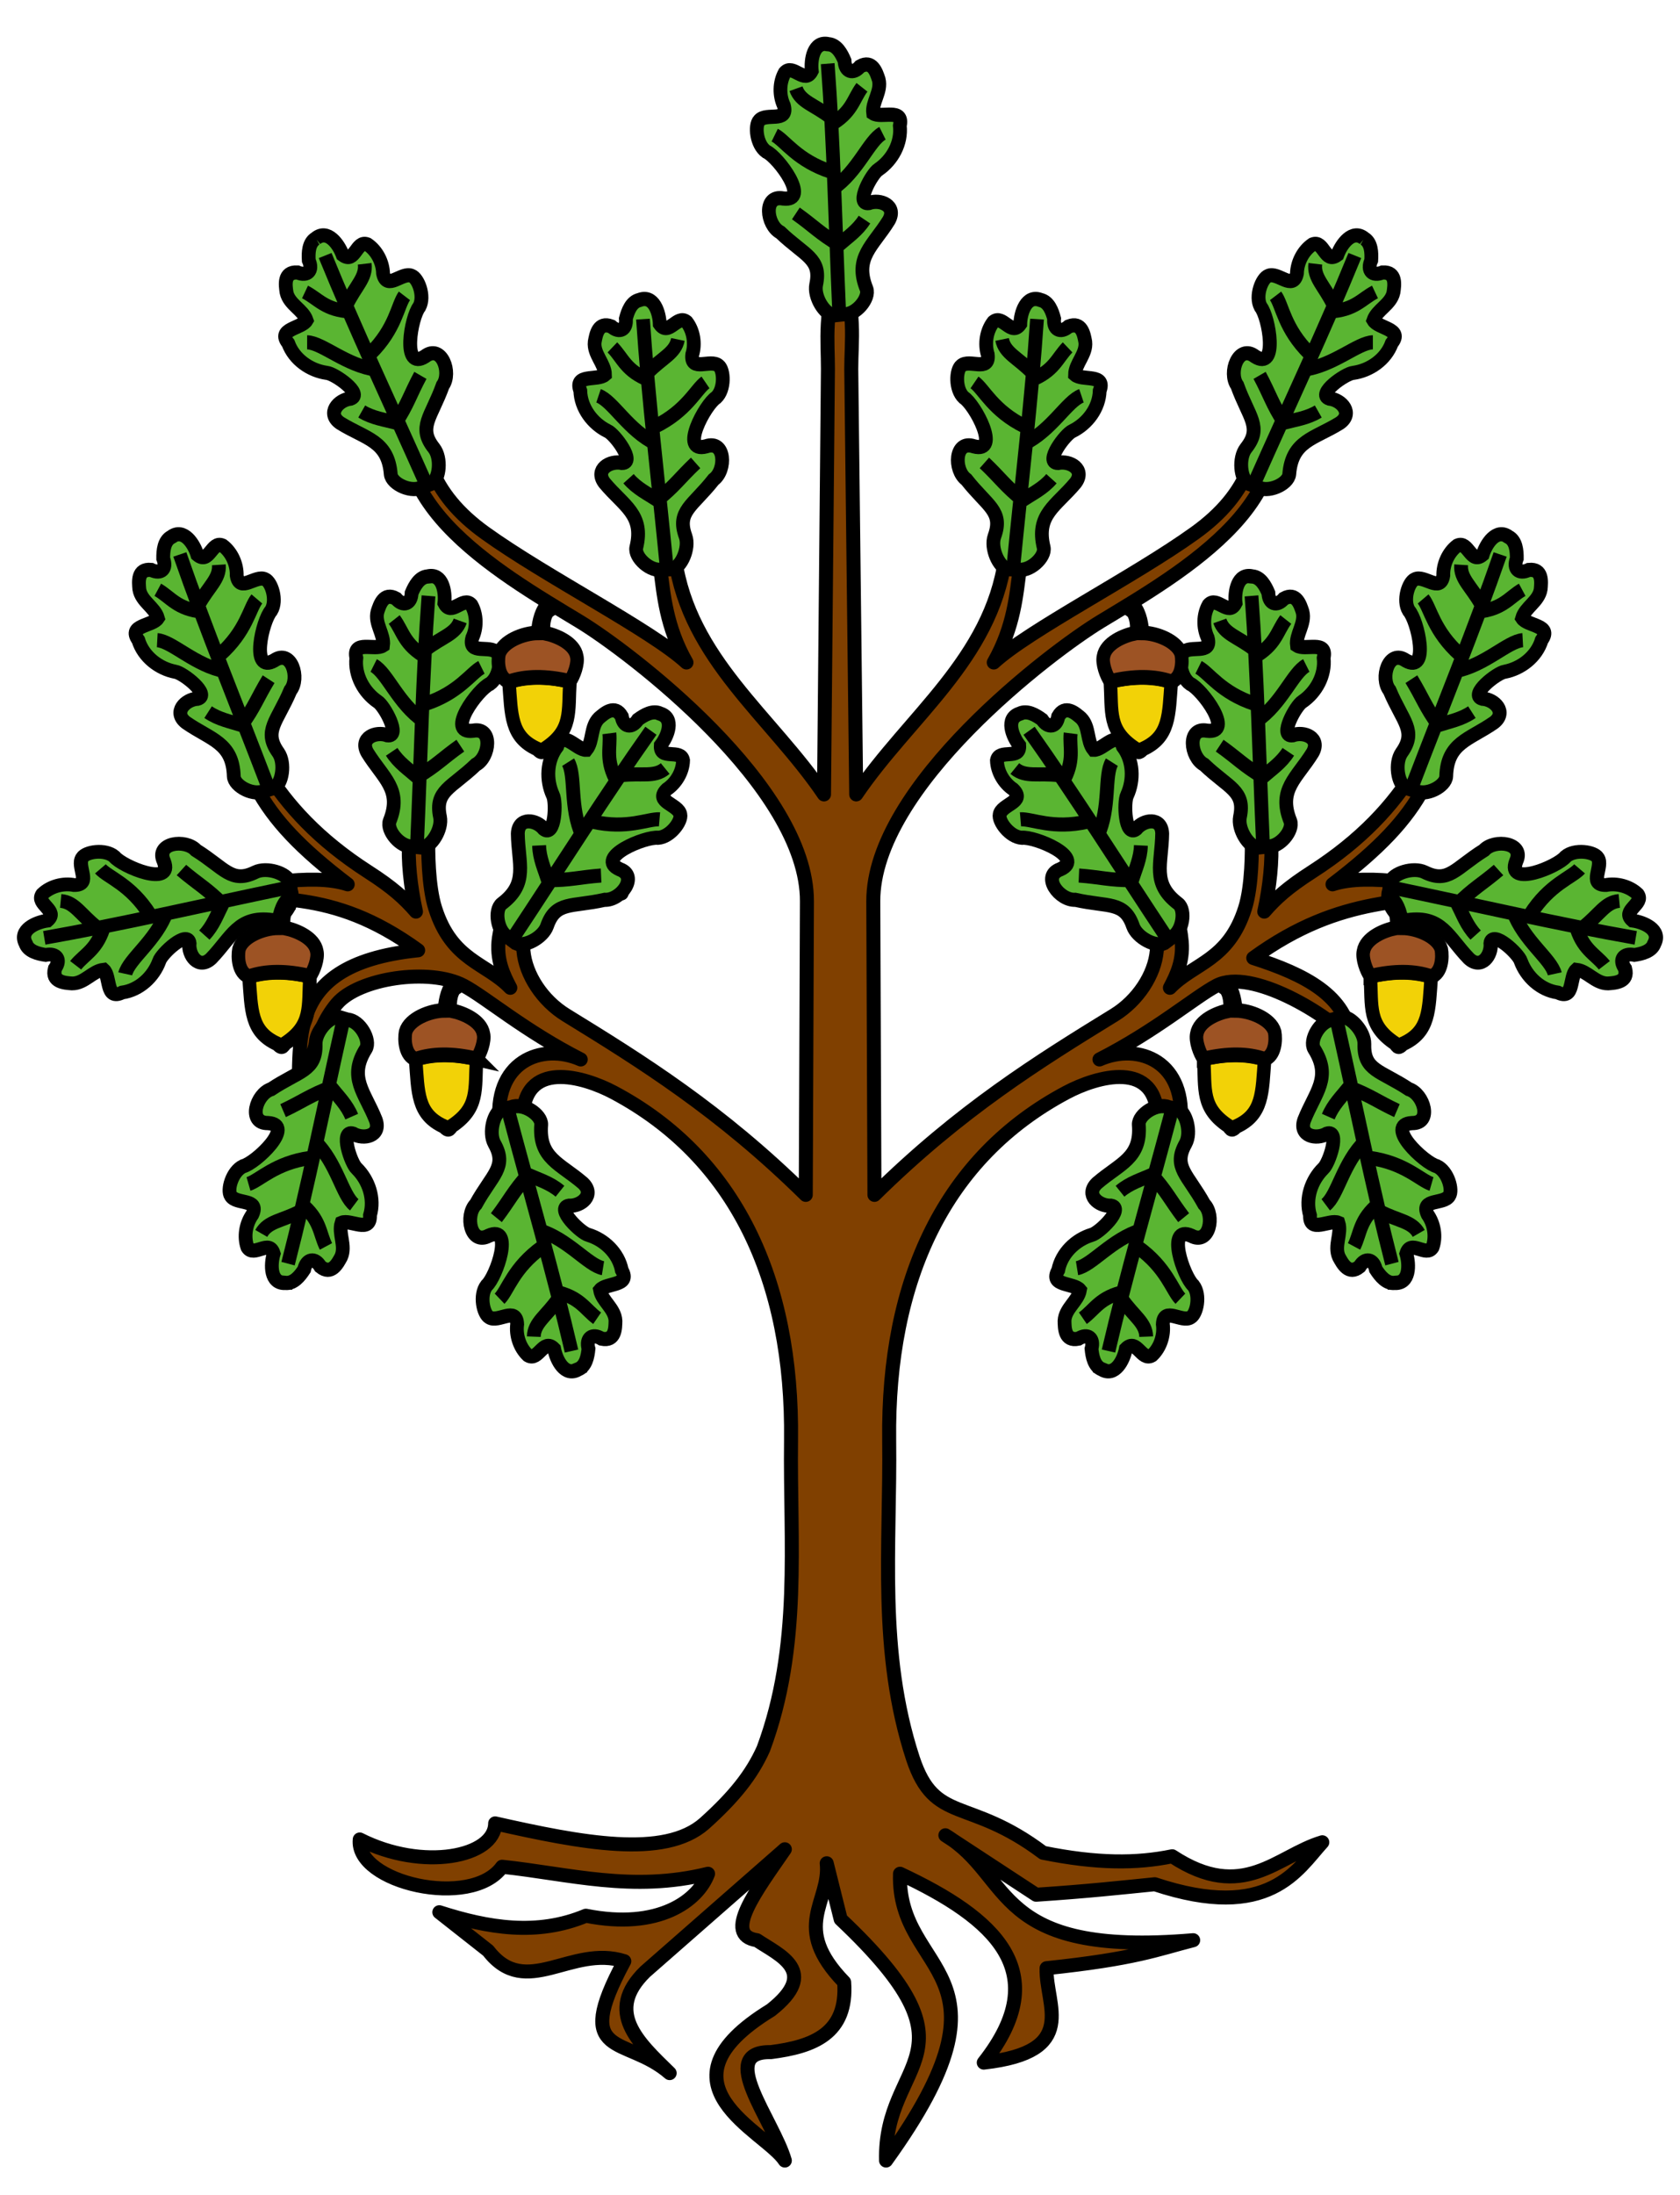
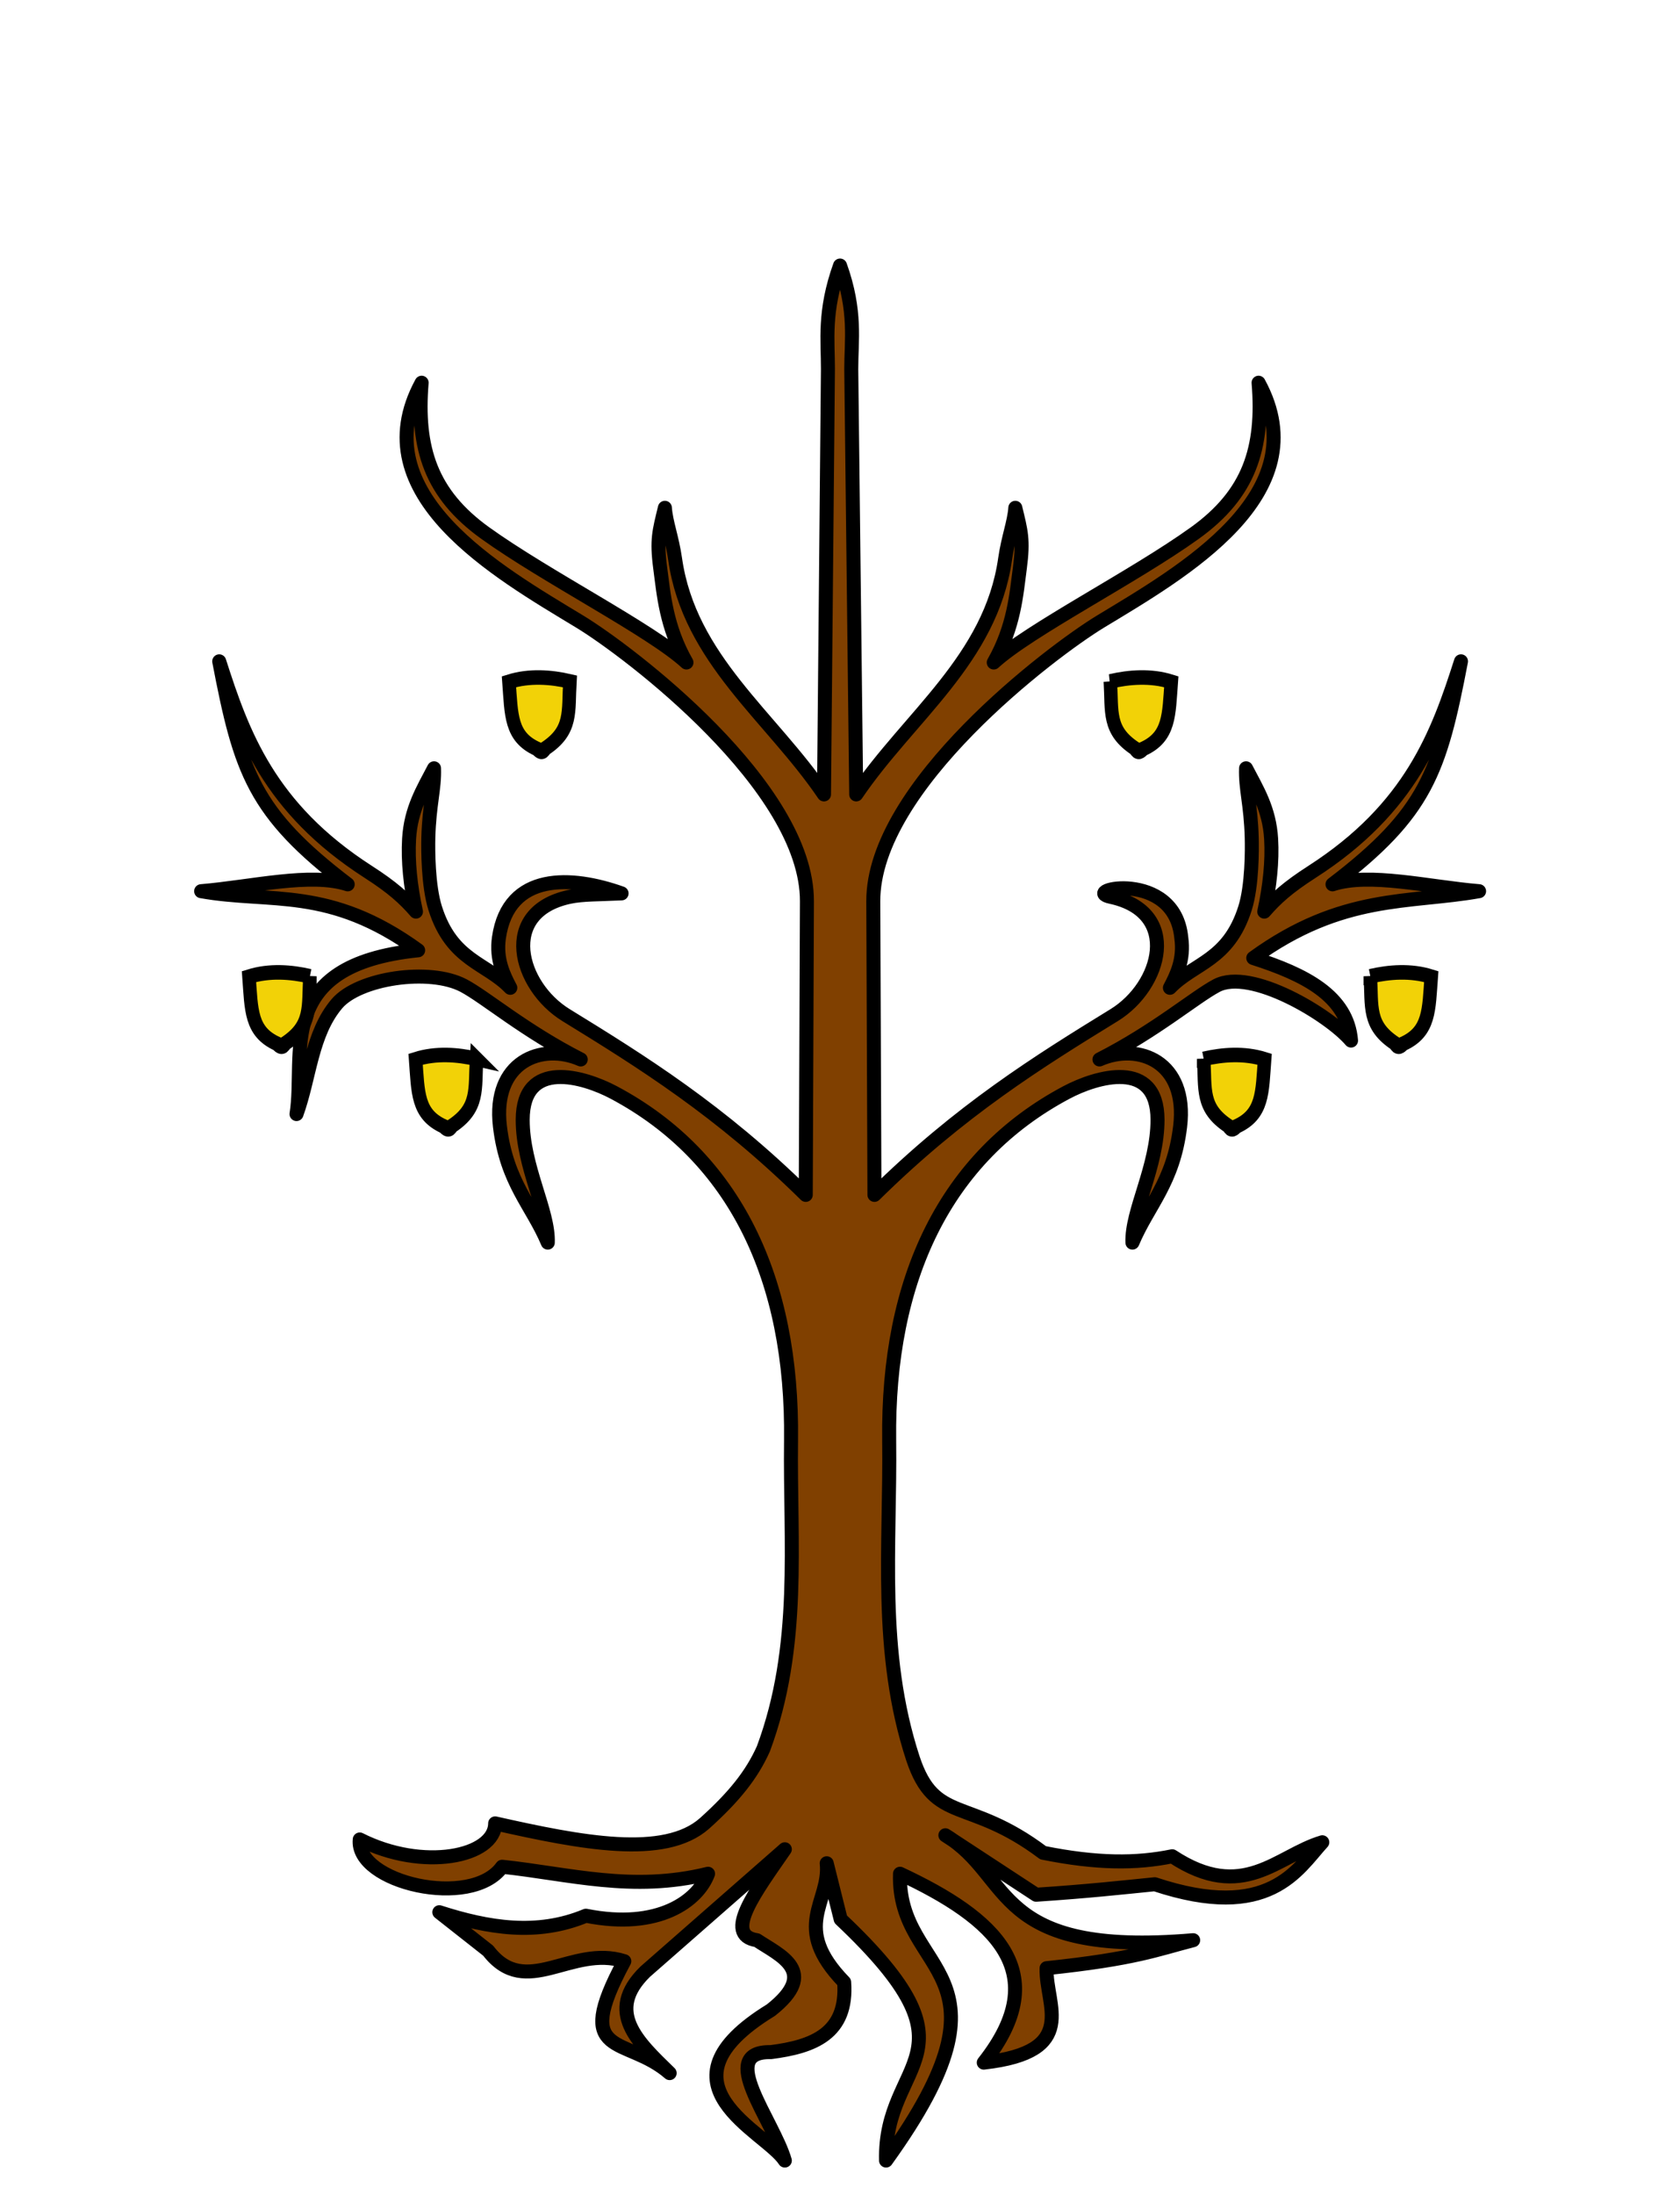
<svg xmlns="http://www.w3.org/2000/svg" xmlns:xlink="http://www.w3.org/1999/xlink" width="360" height="470" version="1.0" xml:space="preserve">
  <path style="fill:#804000;fill-opacity:1;fill-rule:nonzero;stroke:#000;stroke-width:3;stroke-linecap:butt;stroke-linejoin:round;stroke-miterlimit:4;stroke-dasharray:none;stroke-dashoffset:0;stroke-opacity:1" d="M190.539 308.456c-.43-34.576 12.035-60.744 38-74.531 6.37-3.383 19.484-7.32 19.5 5.843.012 10.078-5.641 19.596-5.375 26.313 3.358-7.973 8.785-12.833 10.219-24.844 1.661-13.924-8.883-18.064-17.282-14.375 12.054-6.13 20.402-13.33 25.094-15.812 7.311-3.867 24.15 6.277 28.813 11.767-.768-9.586-9.987-14.172-20.949-17.68 19.043-13.818 33.453-11.644 48.386-14.306-10.815-.896-23.502-4.066-31.406-1.47 20.09-15.293 23.007-24.12 27.531-47.75-4.96 15.476-10.672 31.417-31.906 45.064-5.282 3.394-7.778 5.69-10.25 8.53 1.178-5.426 1.756-10.773 1.469-15.593-.382-6.393-2.987-10.511-5.375-15.094-.154 4.394 1.028 7.643 1.218 14.844.07 2.623.091 10.305-1.437 15.125-3.573 11.268-10.917 11.655-16.094 17.03 1.432-2.707 3.1-6.1 2.438-10.717-1.425-14.873-22.031-10.19-15.094-8.75 15.17 3.26 10.834 19.098.719 25.312-16.252 9.983-33.032 20.422-51.375 38.5l-.25-62.844c-.096-24.606 38.151-53.537 48.718-59.937 17.358-10.513 46.878-27.216 33.844-51.125 1.149 13.986-1.968 23.79-13.656 32.187-13.07 9.39-35.526 20.758-43.094 27.72 4.377-7.67 4.86-14.676 5.594-20.22.806-6.088.247-7.88-.969-12.906-.224 3.147-1.527 6.352-2.187 10.969-3.071 21.458-20.59 33.714-31.907 50.406l-1.062-91.094c-.016-6.042 1.136-12.295-2.406-22.156-3.543 9.86-2.578 16.114-2.594 22.156l-.844 91.094c-11.317-16.692-28.835-28.948-31.906-50.406-.66-4.617-1.963-7.822-2.188-10.97-1.216 5.027-1.806 6.819-1 12.907.735 5.544 1.249 12.55 5.625 20.22-7.568-6.962-30.055-18.33-43.125-27.72-11.687-8.397-14.773-18.2-13.625-32.187-13.033 23.91 16.486 40.612 33.844 51.125 10.567 6.4 48.814 35.33 48.719 59.937l-.25 62.844c-18.343-18.078-35.124-28.517-51.375-38.5-10.116-6.214-14.452-22.052.719-25.312 2.795-.601 6.374-.507 11.187-.75-10.554-3.773-24.245-4.692-26.281 9.5-.663 4.618 1.005 8.01 2.437 10.718-5.176-5.376-12.52-5.763-16.093-17.03-1.529-4.82-1.538-12.503-1.47-15.126.191-7.201 1.373-10.45 1.22-14.844-2.388 4.583-4.962 8.7-5.344 15.094-.288 4.82.29 10.167 1.469 15.594-2.472-2.842-4.969-5.137-10.25-8.531-21.234-13.647-26.946-29.588-31.907-45.063 4.525 23.63 7.441 32.456 27.532 47.75-7.904-2.597-20.592.573-31.407 1.469 14.933 2.662 27.457-1.162 46.5 12.656-31.19 3.184-24.028 22.21-26.062 35.063 2.862-7.916 3.184-17.184 8.656-23.625 4.663-5.49 19.846-7.742 27.156-3.875 4.692 2.48 13.04 9.683 25.094 15.812-8.398-3.69-18.974.45-17.312 14.375 1.433 12.01 6.891 16.87 10.25 24.844.266-6.717-5.387-16.235-5.375-26.313.016-13.162 13.13-9.226 19.5-5.843 25.965 13.787 38.43 39.955 38 74.53-.273 21.95 2.27 43.978-5.918 66.002-2.506 5.595-6.281 10.29-12.613 15.985-8.612 7.624-26.478 4.13-44.872 0-.054 7.166-15.451 10.315-29.017 3.445-.955 9.215 23.89 15.05 30.513 5.84 14.369 1.519 27.918 5.5 44.124 1.499-2.132 5.726-10.533 12.114-26.175 8.987-10.47 4.367-20.94 2.615-31.41-.75l10.47 8.24c8.096 10.519 17.804-1.38 29.166 2.246-11.42 21.202.307 15.776 9.723 23.966-6.789-6.608-13.98-13.166-5.236-21.72l29.915-26.211c-6.067 8.82-13.406 18.37-5.983 19.472 4.846 3.25 13.513 6.69 2.992 14.978-26.013 15.93-.998 25.963 2.991 32.204-2.506-8.683-14.733-23.45-2.991-23.217 9.06-1.162 16.508-3.938 15.705-14.978-11.586-11.94-2.85-17.095-3.74-25.463l2.992 11.982c31.19 29.443 9.187 29.726 9.722 51.676 29.81-41.31 2.312-39.337 2.992-61.412 20.323 9.492 33.232 21.046 17.948 40.442 20.683-2.317 13.185-12.33 13.462-20.22 19.086-1.998 23.596-3.995 31.41-5.992-43.18 3.675-38.412-13.658-53.098-22.468l19.444 12.732c11.298-.75 17.917-1.498 25.428-2.247 24.542 8.147 30.609-3.208 35.898-8.987-9.698 2.886-16.947 12.993-32.159 2.996-7.655 1.57-16.117 1.584-27.67-.75-16.056-12.076-23.18-6.007-27.902-20.21-7.488-22.906-4.8-45.528-5.08-68.066z" />
  <g id="a" style="stroke-width:3.776">
-     <path d="M74.99 2.763C62.55-.033 60.137 15.175 61.184 24.019c-5.796 11.033-15.447-5.96-22.236 1.36-4.576 7.796-4.69 18.17-.729 26.288 3.827 13.902-14.63 5.335-20.279 11.766-3.882 3.794-2.551 19.147 5.746 24.806 9.823 4.247 36.955 39.835 13.965 37.329-16.812-3.17-13.894 21.114-2.393 26.994 20.146 18.62 34.085 20.78 29.539 41.593-2.05 9.75 7.092 23.865 14.67 24.38l7.744-.804c10.316.993 21.947-12.934 19.076-20.267-10.41-25.048 5.337-34.051 18.419-54.464 6.786-11.726-7.075-17.223-16.526-13.826-11.66 1.48 2.603-23.611 7.993-26.731 11.382-7.516 19.18-21.007 17.588-34.844 3.38-14.408-15.316-5.623-22.013-9.912-1.215-8.713 7.131-17.367 4.607-26.853-1.873-5.452-5.148-15.877-15.408-10.377-5.703 6.497-12.464 4.17-12.734-4.512-2.47-5.64-6.336-12.641-13.223-13.182z" style="fill:#5ab532;stroke:#000;stroke-width:11.327" transform="matrix(.26 0 0 .269 158.044 8.728)" />
-     <path style="fill:none;stroke:#000;stroke-width:11.327" d="M76.494 60.774c-13.318-9.983-24.635-12.082-28.308-22.611M76.038 67.17c18.33-9.98 19.133-20.452 26.505-30.126m-25.593 67.13C49.158 95.4 39.175 79.464 30.642 75.126m47.68 42.754c20.962-13.759 30.013-38.46 41.148-44.228m-71.404 63.8c14.488 9.898 19.961 16.101 35.51 24.897 7.13-5.981 15.506-11.484 21.037-20.001m-20.885 72.995c-3.15-68.78-4.495-133.604-9.43-197.112" transform="matrix(.26 0 0 .269 158.044 8.728)" />
-   </g>
+     </g>
  <g id="b" transform="translate(.31 19.25)">
    <use xlink:href="#a" transform="rotate(-31.007 421.565 -1.804)" />
    <use xlink:href="#a" transform="rotate(8.11 -50.433 345.547)" />
    <use xlink:href="#a" transform="rotate(26.488 187.304 263.869)" />
    <use xlink:href="#a" transform="translate(90.508 94.714)" />
    <use xlink:href="#a" transform="rotate(23.457 42.51 402.858)" />
    <use xlink:href="#a" transform="rotate(104.293 198.52 164.767)" />
    <use xlink:href="#a" transform="rotate(169.852 227.11 137.838)" />
    <use xlink:href="#a" transform="rotate(-162.581 226.932 137.256)" />
  </g>
  <use xlink:href="#b" transform="matrix(-1 0 0 1 360 0)" />
  <g id="d">
    <g id="c" style="stroke-width:7.31">
      <path style="fill:#f2d207;fill-opacity:1;stroke:#000;stroke-width:21.93;stroke-dasharray:none" class="st0" d="M83.188 127.92C86.12 81.622 78.8 53.978 123.695 26.395c4.345-7.925 8.225-4.61 12.509-.399 43.541 18.406 41.857 51.08 45.887 101.374-33.272 9.702-68.345 7.111-98.903.55z" transform="matrix(.132 0 0 -.142 246.952 244.9)" />
-       <path class="st0" d="M83.186 127.916C76.535 136.376 69.36 155.236 72 165.5c3.575 20.07 33.07 31.76 51.621 35.125 5.05 5.356 1.826 28.832-6.446 34.13-.1 3.2 1.2 5.6 4.7 6.8 10.298-11.853 12.795-30.107 13.406-40.59 23.452-.183 57.024-12.686 63.097-32.24 2.372-11.675 1.218-35.932-16.294-41.356-27.118 8.71-59.976 9.049-98.898.547z" style="fill:#9d5324;fill-opacity:1;stroke:#000;stroke-width:21.93;stroke-dasharray:none" transform="matrix(.132 0 0 -.142 246.952 244.9)" />
    </g>
    <use xlink:href="#c" transform="translate(35.709 -17.69)" />
    <use xlink:href="#c" transform="translate(-20 -80.833)" />
  </g>
  <use xlink:href="#d" transform="matrix(-1 0 0 1 360.052 0)" />
</svg>